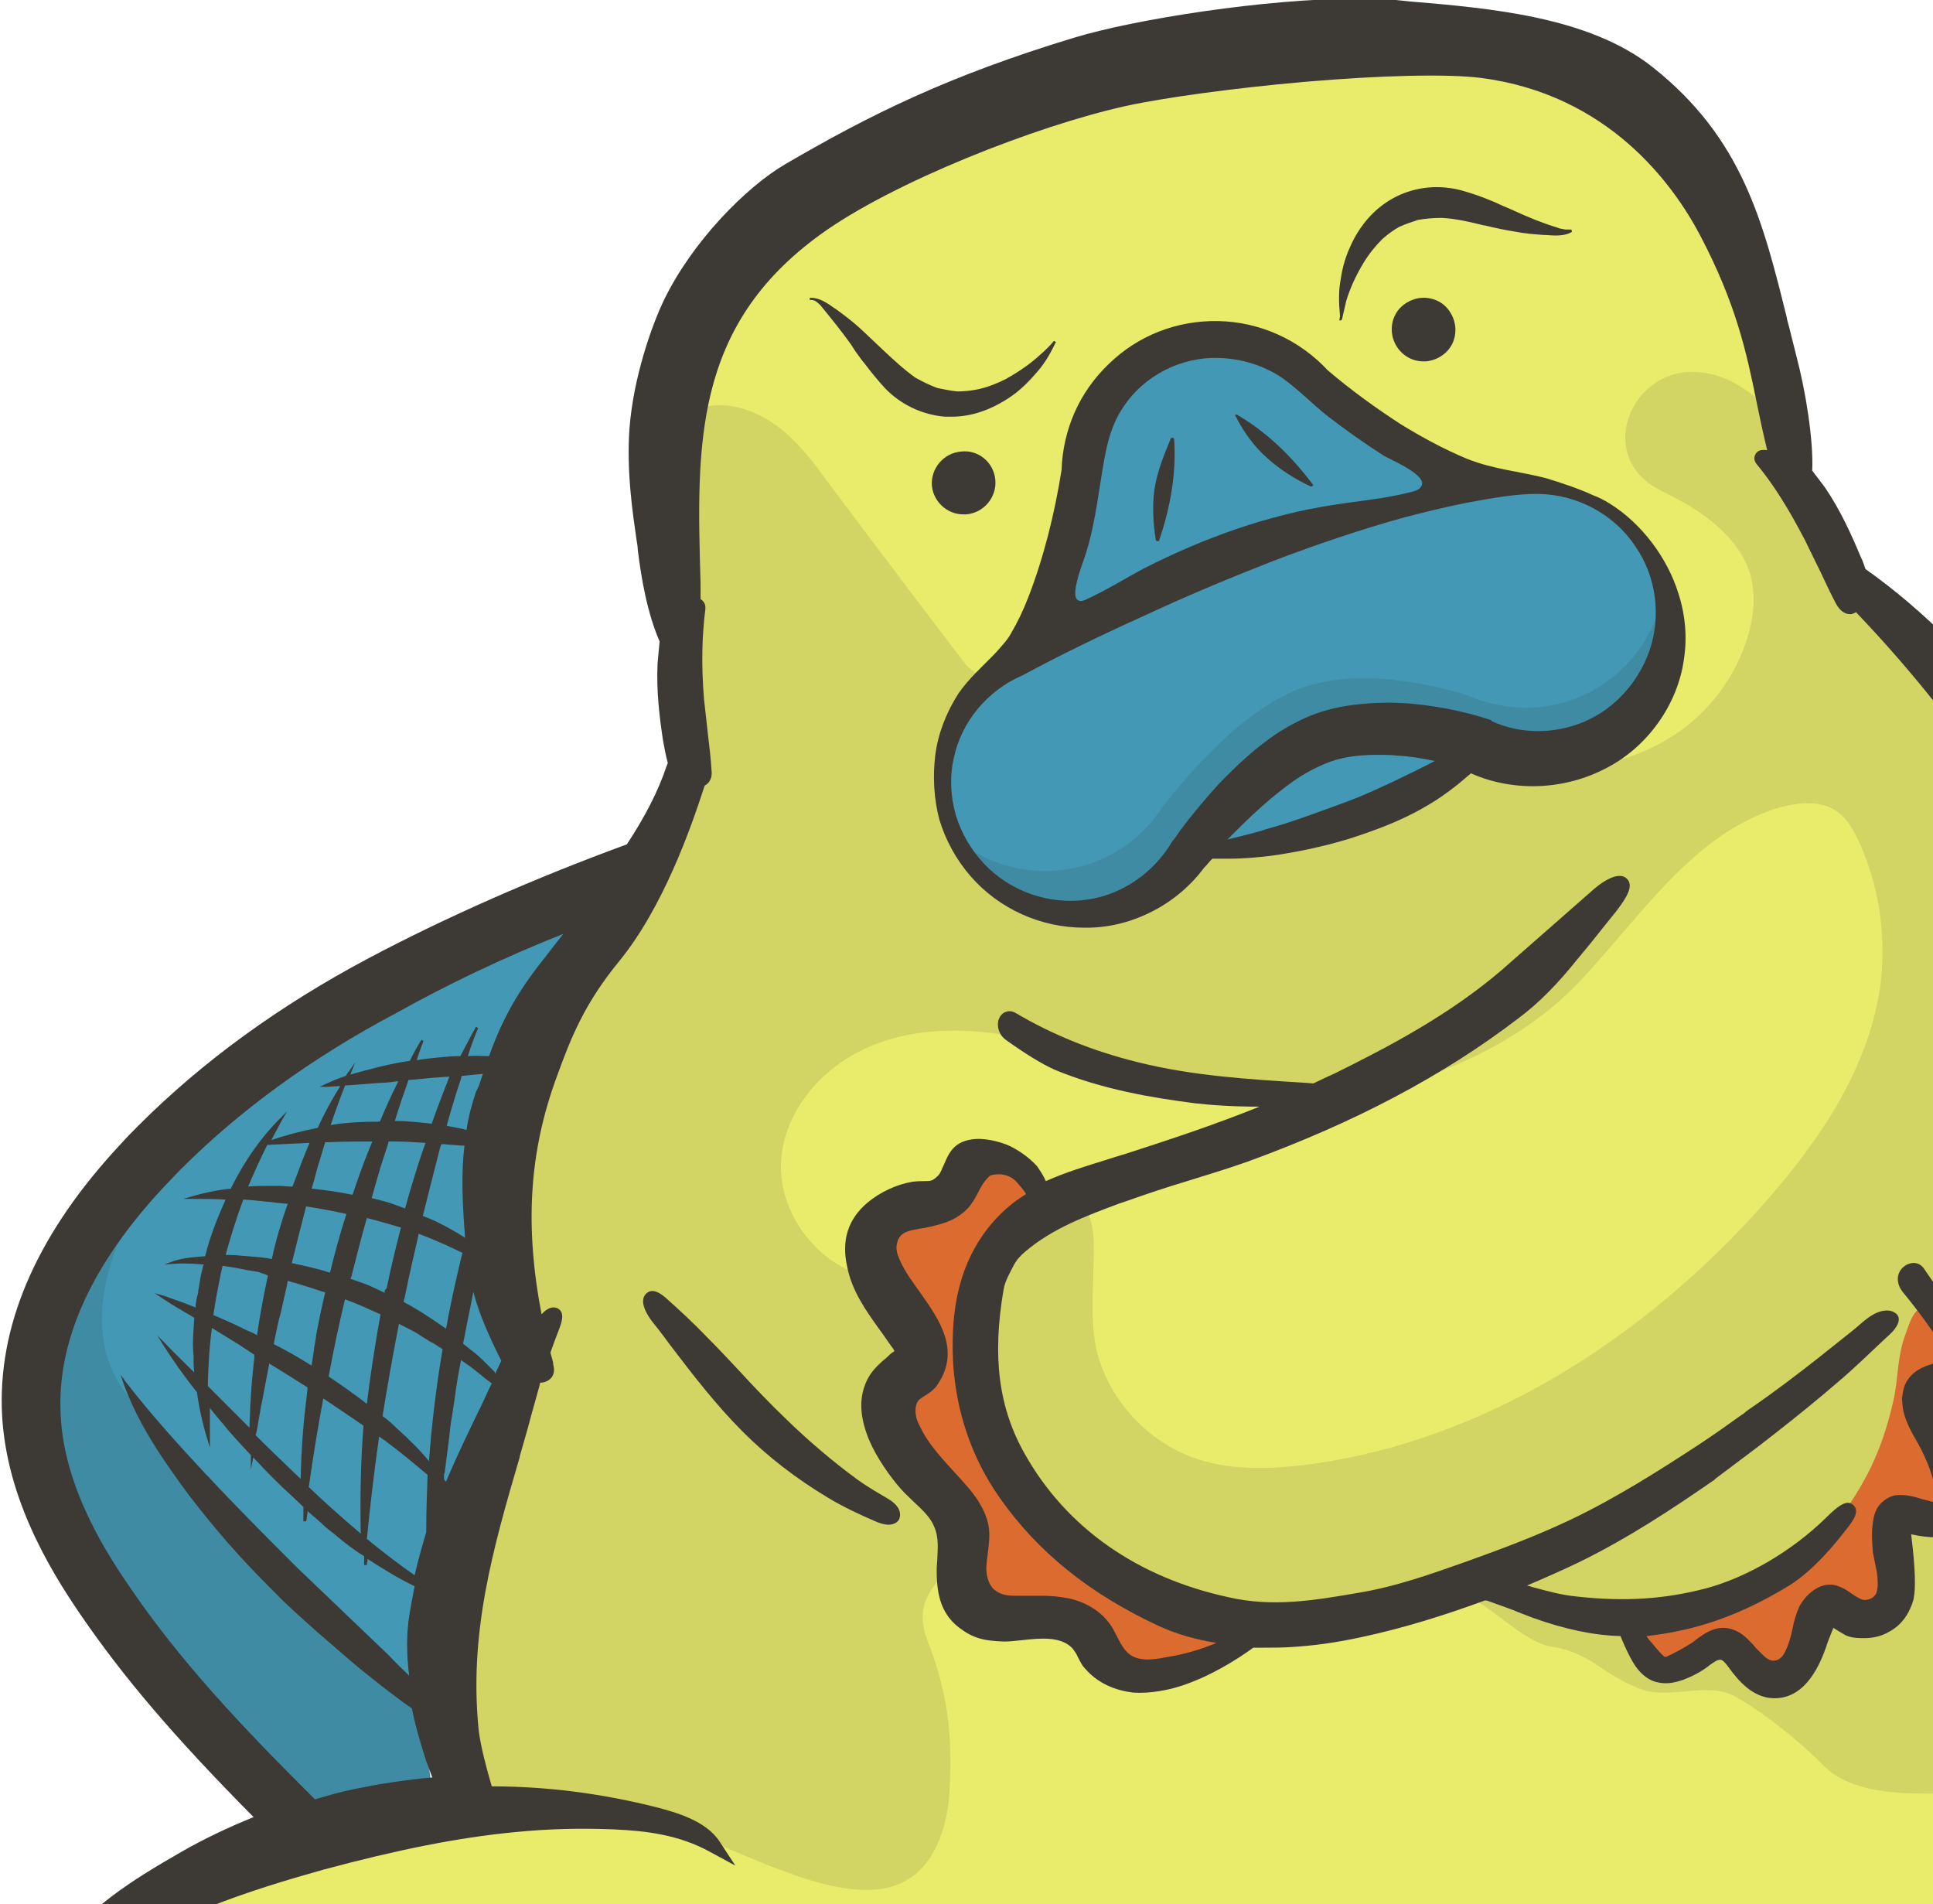
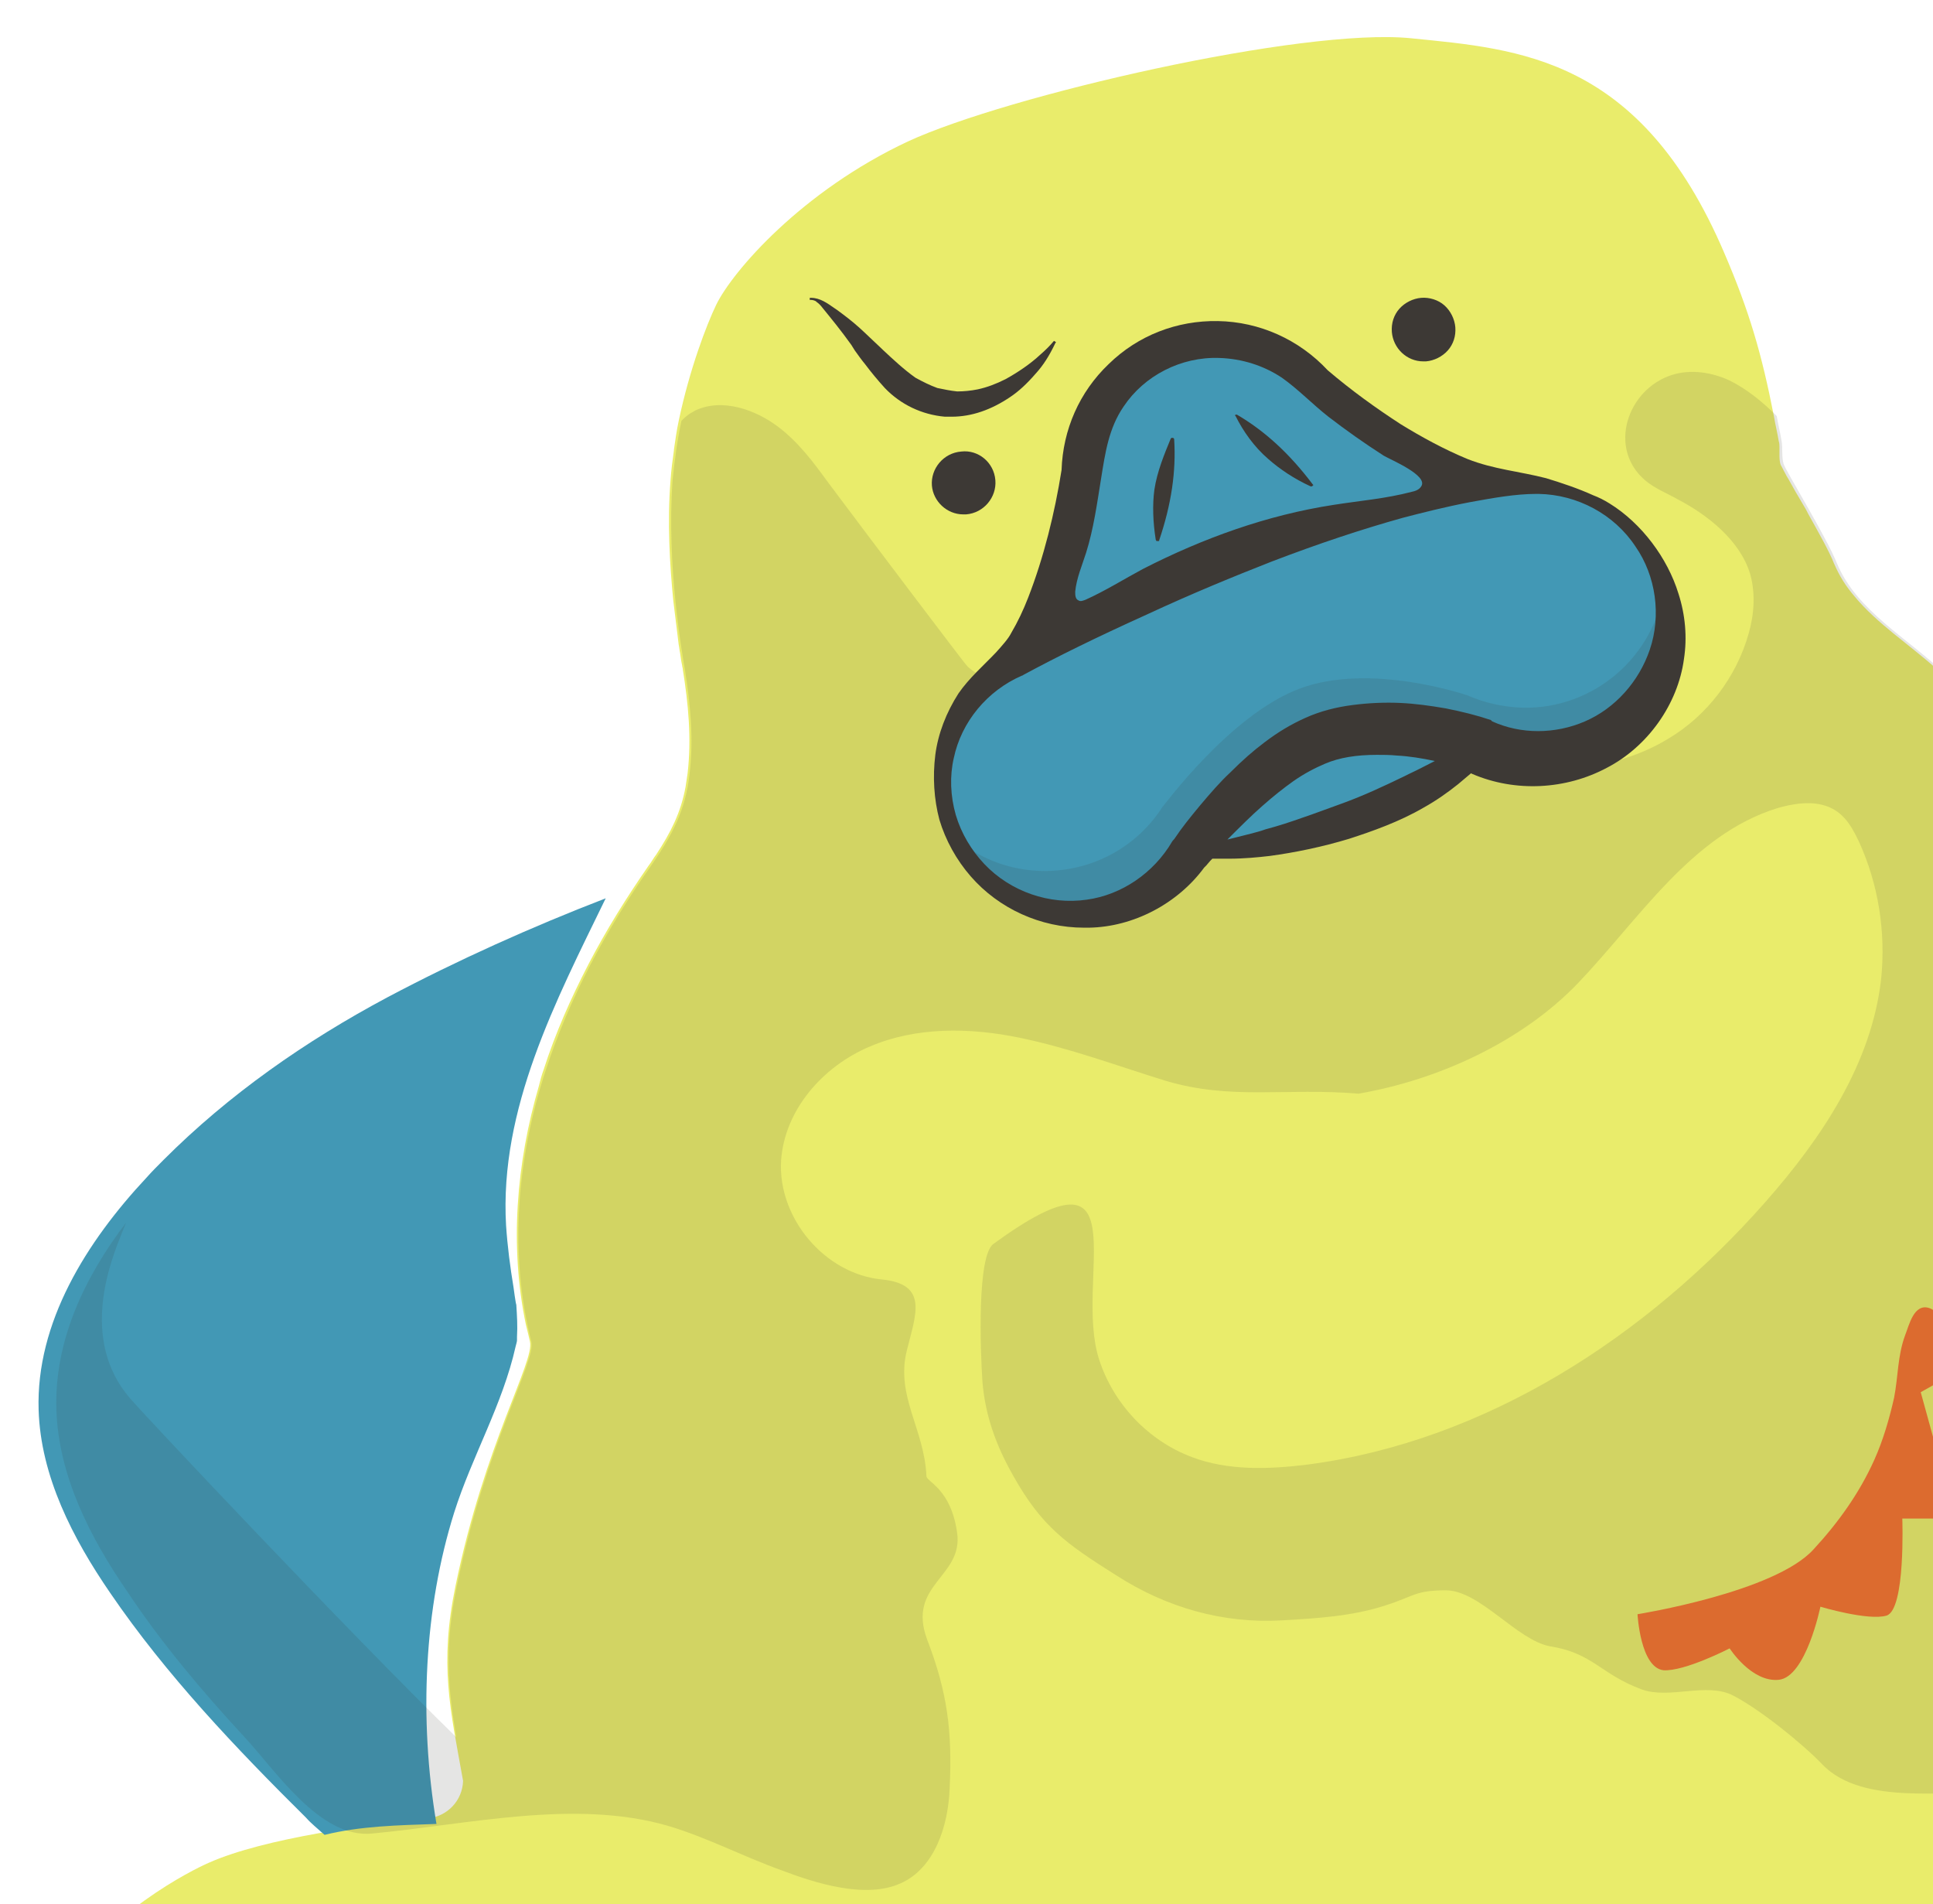
<svg xmlns="http://www.w3.org/2000/svg" width="398" height="392" viewBox="0 0 398 392" fill="none">
  <g clip-path="url(#clip0)">
    <g clip-path="url(#clip1)">
      <path d="M560.148 426.094C559.305 423.703 549.75 415.969 541.179 421.734C536.402 413.156 529.236 402.609 520.103 394.594C502.961 379.266 480.058 371.391 476.967 369.703C475 368.578 473.595 366.609 473.314 364.359C472.471 356.063 472.752 333.281 469.239 313.734C468.396 309.375 468.537 305.016 467.553 300.938C461.09 270.984 445.212 243.703 444.088 241.453C443.667 240.609 443.105 239.766 442.824 238.922C441.981 237.234 441.419 235.688 440.857 234.141C440.295 232.594 439.873 231.047 439.592 229.5C439.311 227.953 439.171 226.266 439.03 224.297C439.03 223.313 438.89 222.469 438.89 221.344C438.609 201.656 432.005 182.109 421.607 165.375C418.657 160.594 415.284 155.953 411.631 151.594C407.978 147.234 404.184 143.016 400.109 139.078C399.688 138.656 399.126 138.094 398.704 137.672C393.225 132.75 386.48 128.391 381.843 122.766C381 121.781 380.157 120.656 379.455 119.531C378.752 118.406 378.19 117.281 377.628 116.016C376.645 113.484 374.397 109.547 372.289 105.75C372.008 105.188 371.727 104.625 371.446 104.203C370.181 102.094 369.057 100.125 368.214 98.578C367.933 98.156 367.793 97.875 367.652 97.594C367.09 96.609 366.809 95.906 366.669 95.766C366.388 95.062 366.388 94.219 366.388 93.375C366.388 92.953 366.388 92.531 366.388 92.109C366.388 91.688 366.388 91.266 366.247 90.844C365.966 89.156 365.545 87.469 365.264 85.781C362.734 72.844 360.205 64.125 355.006 52.031C337.724 11.672 312.854 10.125 290.513 7.875C268.173 5.625 207.333 19.688 186.959 29.109C165.04 39.375 150.849 55.828 147.476 62.719C145.509 66.797 141.997 75.938 139.748 86.625C139.327 88.594 139.046 90.562 138.765 92.531V92.672C138.484 94.641 138.203 96.75 138.062 98.859C137.36 107.578 137.922 116.438 138.624 123.609C139.046 127.125 139.467 130.359 139.748 132.75C139.889 133.313 139.889 133.875 140.029 134.438C140.17 135.422 140.31 136.406 140.451 136.969C140.451 137.25 140.591 137.531 140.591 137.813C141.716 144.844 142.418 152.016 141.575 159.188C141.435 160.172 141.294 161.156 141.153 162C140.17 167.344 138.062 171.422 135.112 175.922C134.55 176.625 134.128 177.469 133.566 178.172C129.07 184.641 124.855 191.391 121.201 198.422C117.548 205.453 114.316 212.766 111.928 220.219C111.506 221.344 111.225 222.469 110.944 223.594C106.308 239.484 104.902 256.5 108.275 272.672C108.556 273.797 108.837 274.922 109.118 276.188C110.101 280.266 99.844 297.141 93.802 326.391C90.43 342.703 92.678 351.703 95.348 366.609C95.207 370.688 92.116 373.922 88.041 374.344C76.66 375.469 54.601 378.281 42.938 383.484C39.707 384.891 21.722 393.75 11.605 409.922C10.2 409.5 9.217 409.078 8.936 409.078C5.142 409.359 2.472 412.734 0.505 414.844C-2.446 417.797 -3.991 420.328 -4.553 424.828C-4.834 426.938 -1.743 453.094 10.903 467.297C19.333 476.578 29.871 484.594 39.847 490.922C54.32 501.188 68.089 506.25 70.197 506.672C75.536 507.938 80.735 509.063 86.215 509.625C88.041 509.766 89.868 509.906 91.554 510.047C99.704 510.328 108.556 511.172 116.565 509.344C128.929 506.531 152.254 502.031 163.494 496.406C165.883 495.281 208.035 506.25 218.995 508.078C241.055 511.734 263.536 512.859 285.877 511.734C290.513 511.453 295.993 510.891 301.894 509.906C303.862 509.625 305.829 509.344 307.936 508.922C308.92 508.781 310.044 508.5 311.027 508.359C329.856 504.984 351.072 499.781 365.123 496.125C366.107 495.844 367.09 495.563 367.933 495.422C369.057 495.141 370.041 494.859 370.884 494.578C372.289 494.156 373.694 493.875 374.818 493.594C375.802 493.313 376.645 493.172 377.628 493.031C378.612 492.891 379.455 492.891 380.438 492.891C382.265 492.891 384.232 493.313 386.059 493.875C388.588 494.719 391.96 495.844 395.754 497.109C397.299 497.672 398.845 498.094 400.531 498.656C402.217 499.219 403.903 499.781 405.73 500.344C406.573 500.625 407.556 500.906 408.54 501.188C410.367 501.75 412.334 502.313 414.301 502.875C423.996 505.828 434.393 508.781 443.667 511.031C452.94 513.281 461.09 514.828 466.289 514.969C467.694 514.969 469.099 514.969 470.504 514.969C474.719 514.969 478.934 514.688 483.15 514.125C487.365 513.563 491.44 512.859 495.514 511.875C502.259 510.188 508.863 507.797 514.904 504.563C517.715 503.156 520.384 501.469 522.913 499.641C524.599 498.375 526.286 497.109 527.972 495.844C528.112 495.703 528.393 495.563 528.534 495.281C545.676 481.078 567.173 447.188 560.148 426.094Z" fill="#E9EC6B" />
      <path d="M66.825 377.719C74.272 375.891 81.859 375.75 89.868 375.469C86.215 353.672 87.339 331.031 93.521 311.344C97.174 299.812 103.497 289.125 106.167 277.172C106.307 276.609 106.448 276.187 106.448 275.906C106.448 275.766 106.448 275.484 106.448 275.203C106.588 272.953 106.448 270.844 106.307 268.594C106.167 268.312 105.745 265.078 105.745 265.078C105.043 260.859 104.481 256.5 104.2 252.281C102.795 228.234 114.457 206.016 124.714 184.922C109.399 190.828 94.083 197.719 79.751 205.312C62.891 214.312 47.154 225.281 33.665 238.781C32.4 240.047 31.276 241.172 30.152 242.437C17.788 255.656 7.39 272.25 7.952 290.25C8.373 303.891 14.977 316.687 22.705 327.937C34.227 344.812 48.559 359.859 63.031 374.203C64.015 375.328 65.42 376.453 66.825 377.719Z" fill="#4298B5" />
      <path d="M241.757 70.734C224.475 79.312 224.334 85.922 222.086 101.531C219.838 117.281 217.59 129.234 208.316 136.969C199.043 144.703 187.802 155.672 198.34 175.641C205.366 188.859 221.805 191.25 234.451 185.063C236.558 183.938 238.666 182.672 240.352 180.984C242.881 178.313 243.303 175.078 247.518 174.375C249.485 173.953 251.452 174.234 253.56 174.234C257.775 174.234 261.99 173.531 266.065 172.688C275.339 170.859 285.034 168.469 292.34 162.422C294.307 160.875 296.134 159.047 298.101 157.5C300.911 155.531 304.283 154.266 307.655 153.984C310.606 153.703 312.854 155.109 315.805 155.25C321.987 155.672 328.732 154.969 333.368 150.328C345.171 138.375 347.138 119.813 336.179 108.844C325.078 97.875 290.373 97.875 277.306 83.25C264.098 68.625 241.757 70.734 241.757 70.734Z" fill="#4298B5" />
      <path opacity="0.13" d="M50.104 357.328C56.708 364.359 65.841 378.563 76.66 377.438C96.331 375.609 118.391 370.266 137.641 375.891C145.649 378.281 153.096 382.219 160.965 385.031C167.99 387.703 178.247 390.938 185.413 387.703C192.439 384.609 195.249 375.891 195.53 368.156C196.092 356.484 195.108 348.469 190.893 337.5C186.678 326.109 198.34 324.703 197.075 315.563C195.811 306.422 190.752 305.016 190.752 303.891C190.331 294.188 184.43 287.438 186.678 278.156C188.504 270.703 191.315 264.375 181.619 263.391C169.817 262.266 160.122 250.734 160.824 238.922C161.527 228.516 169.395 219.516 179.09 215.438C188.645 211.359 199.604 211.5 209.862 213.609C220.119 215.719 229.954 219.375 239.93 222.469C253.559 226.547 264.8 223.875 279.694 225.141C296.133 222.328 313.275 214.453 324.797 202.5C337.583 189.141 348.262 171.844 365.966 166.359C368.916 165.516 372.148 164.953 375.099 165.656C379.174 166.641 381 169.594 382.686 173.109C386.761 181.969 388.307 191.813 387.323 201.516C385.356 218.953 375.099 234.281 363.437 247.5C338.988 275.203 305.828 296.719 269.156 301.5C261.147 302.484 252.857 302.766 245.41 299.953C236.418 296.578 229.252 288.984 226.301 279.844C220.962 263.25 235.434 233.578 204.522 256.078C201.15 258.609 201.853 277.875 202.274 284.344C202.836 291.375 205.084 297.563 208.597 303.75C214.498 314.297 219.557 317.813 229.814 324.281C240.071 330.891 251.733 334.266 263.957 333.563C271.263 333.141 278.429 332.719 285.314 330.469C291.075 328.641 291.356 327.375 297.679 327.375C304.704 327.375 312.292 337.641 319.177 338.906C328.029 340.313 329.574 344.672 338.005 347.766C343.766 349.875 351.353 346.219 356.833 349.031C362.313 351.844 371.024 358.875 375.099 363.094C379.455 367.734 386.339 368.859 392.662 369.141C414.16 369.984 436.079 363.797 457.155 368.859C460.387 369.563 463.619 370.688 466.991 370.828C470.082 370.969 473.876 365.906 473.735 364.359C472.892 356.063 473.173 333.281 469.661 313.734C468.818 309.375 468.958 305.016 467.975 300.938C461.511 270.984 445.634 243.703 444.51 241.453C440.716 234.281 439.451 229.5 439.311 221.344C439.03 201.656 432.426 182.109 422.028 165.375C415.987 155.672 408.68 146.953 400.671 138.938C393.084 131.484 382.265 125.859 378.19 115.875C375.801 110.109 367.652 96.891 367.23 95.484C366.809 93.938 367.09 92.25 366.809 90.703C366.528 89.016 366.106 87.328 365.825 85.641C363.015 82.828 359.783 80.156 356.13 78.328C352.477 76.641 348.121 75.938 344.187 77.203C335.054 80.156 330.979 92.25 338.707 98.859C340.674 100.547 343.203 101.531 345.452 102.797C351.634 106.031 358.238 111.234 360.345 118.125C361.47 122.063 361.189 126.422 360.064 130.359C357.535 139.359 351.493 147.375 343.344 152.156C336.881 156.094 329.434 157.781 321.846 158.625C318.053 159.047 314.259 159.188 310.465 159.328C309.06 159.328 304.845 158.203 299.365 156.656C299.084 156.797 298.803 157.078 298.381 157.219C296.274 158.625 294.588 160.453 292.621 162.141C285.174 168.188 275.619 170.578 266.346 172.406C262.271 173.25 258.056 173.953 253.841 173.953C251.873 173.953 249.766 173.813 247.799 174.094C243.583 174.797 243.162 178.031 240.633 180.703C238.947 182.391 236.839 183.797 234.731 184.781C222.086 190.969 205.646 188.578 198.621 175.359C203.539 182.25 211.548 186.891 220.681 187.031C230.657 187.172 239.368 182.109 244.426 174.375C244.426 174.375 257.634 156.094 271.404 151.031C285.455 145.828 304.564 152.438 304.564 152.438C307.936 153.984 311.589 154.828 315.383 154.828C330.698 155.109 343.204 143.016 343.485 127.828C343.485 125.297 343.203 122.906 342.641 120.656C340.815 135 328.31 145.969 313.556 145.688C309.482 145.547 305.688 144.703 302.175 143.156C302.175 143.156 282.223 136.266 267.61 141.75C253.278 147.094 239.509 166.078 239.368 166.078C234.169 174.234 225.036 179.438 214.639 179.297C208.035 179.156 202.134 176.906 197.356 173.109C194.687 167.344 193.422 160.875 195.108 154.688C195.811 151.875 197.216 149.344 198.902 146.953C200.307 144.844 204.101 142.453 202.274 139.781C201.431 138.516 199.885 138.094 198.902 136.828C198.48 136.406 179.512 111.375 170.379 99.141C167.428 95.062 164.337 90.984 160.262 87.891C155.626 84.375 148.741 81.844 143.12 84.516C142.839 84.656 142.699 84.797 142.418 84.938C141.575 85.359 140.872 86.062 140.31 86.625C139.467 90.562 138.905 94.641 138.484 98.859C137.219 116.438 140.451 134.438 141.013 137.813C142.137 144.844 142.839 152.016 141.996 159.188C141.153 166.922 138.343 171.984 133.987 178.313C124.854 191.25 117.267 205.313 112.349 220.359C106.448 238.359 104.762 257.906 109.398 276.188C110.382 280.266 100.125 297.141 94.083 326.391C91.413 339.047 92.257 347.484 93.943 357.609C71.883 336.094 30.433 292.078 26.78 287.859C16.242 275.625 22.846 259.453 25.094 253.828C25.375 253.125 25.656 252.422 25.937 251.719C17.366 262.969 11.184 276.047 11.605 290.109C12.027 303.75 18.49 316.406 26.218 327.656C33.243 338.203 41.393 347.906 50.104 357.328ZM560.148 426.094C559.305 423.703 549.75 415.969 541.179 421.734C539.774 423 538.369 424.406 537.385 425.672C536.261 426.938 534.294 426.938 533.311 425.531C531.063 422.578 527.128 418.359 523.756 419.203C519.4 420.328 515.326 425.953 512.937 429.609C512.234 430.734 510.548 430.734 509.846 429.469C508.441 426.797 505.912 423.422 501.977 423.844C495.655 424.547 493.547 436.219 490.456 441.422C489.051 443.953 483.149 444.094 481.463 443.25C479.215 442.125 472.892 441.422 471.768 444.656C470.644 447.891 465.867 456.328 463.197 460.688C462.354 462.094 460.528 462.375 459.263 461.391C457.717 460.125 455.61 458.719 453.362 459C451.816 459.141 447.32 461.672 447.601 465.047C447.601 465.891 447.601 466.594 447.46 467.438C446.898 470.109 444.51 471.938 441.7 471.797C438.608 471.516 428.913 471.094 420.202 468C411.912 465.047 404.746 459.422 401.374 456.891C395.051 451.969 388.869 446.906 384.372 440.297C379.876 433.688 377.487 425.25 379.736 417.656C381 413.297 383.67 409.359 386.761 405.984C387.744 404.859 388.869 403.594 389.571 402.188C392.241 396 382.827 394.875 378.893 394.875C372.71 394.734 366.528 396.844 361.61 400.359C347.559 410.344 346.435 429.188 338.567 443.25C329.996 458.438 311.308 464.766 295.431 468.281C275.338 472.781 253.981 472.078 234.31 466.031C227.987 464.063 221.805 461.672 216.044 458.578C206.068 453.375 195.67 446.625 184.57 448.594C176.28 450 169.676 456.047 162.791 461.109C148.319 471.656 131.037 477.281 113.473 479.11C106.307 479.813 99.001 480.516 91.835 478.547C90.57 478.266 89.025 477.703 89.868 476.719C94.364 471.938 90.992 471.375 90.149 466.594C89.727 464.203 78.065 466.875 76.801 460.406C76.098 456.891 77.503 450.281 75.536 447.328C72.445 442.828 67.949 438.75 62.609 438.047C62.188 438.047 62.75 427.219 62.89 426.938C63.031 424.828 62.75 422.438 61.626 420.609C59.799 417.797 55.865 416.813 52.633 417.516C50.807 417.938 45.327 422.438 43.922 423.141C43.922 423.141 38.442 414.563 34.648 412.172C32.822 411.047 29.73 411.891 27.482 412.734C25.234 413.578 22.846 413.719 20.457 412.875C16.242 411.328 10.059 409.219 9.216 409.078C5.423 409.359 2.753 412.734 0.786 414.844C-2.165 417.797 -3.71 420.328 -4.272 424.828C-4.553 426.938 -1.462 453.094 11.184 467.297C32.26 490.781 68.089 506.25 70.478 506.672C77.503 508.359 84.669 509.766 91.835 510.047C99.984 510.328 108.836 511.172 116.845 509.344C129.21 506.531 152.534 502.031 163.775 496.406C166.164 495.281 208.316 506.25 219.276 508.078C241.335 511.734 263.817 512.86 286.157 511.735C310.887 510.469 358.8 498.094 375.099 493.594C378.752 492.61 382.686 492.75 386.339 493.875C402.638 499.36 450.13 514.688 466.569 514.969C488.91 515.391 511.953 509.766 528.955 495.281C545.675 481.078 567.173 447.188 560.148 426.094Z" fill="#3D3935" />
      <path d="M337.162 332.297C337.162 332.297 365.404 327.797 373.413 318.937C378.471 313.453 382.827 307.406 385.918 300.516C387.745 296.437 389.009 292.078 389.993 287.719C390.836 283.359 390.696 279.141 392.241 274.922C393.084 272.812 394.068 268.172 397.299 269.297C398.564 269.719 399.267 270.984 399.688 272.109C400.25 273.656 400.812 275.203 401.515 276.891C401.655 277.172 403.622 282.094 403.482 282.094L395.473 286.594L402.639 312.609H391.679C391.679 312.609 392.382 331.312 388.447 332.578C384.654 333.703 374.818 330.75 374.818 330.75C374.818 330.75 371.868 345.234 366.247 345.797C360.627 346.359 356.131 339.328 356.131 339.328C356.131 339.328 346.857 344.109 342.501 343.828C337.724 343.266 337.162 332.297 337.162 332.297Z" fill="#DC6B2F" />
-       <path d="M215.201 248.766C215.201 248.766 196.795 255.094 202.134 280.828C207.473 306.562 226.301 324.422 237.823 329.344C249.345 334.125 256.791 335.25 256.791 335.25C256.791 335.25 247.096 345.937 237.823 345.656C228.549 345.375 228.268 334.687 215.201 334.687C202.134 334.687 197.919 324.141 197.216 318.516C196.514 312.891 192.017 298.687 186.959 296.156C181.901 293.625 189.348 281.391 189.348 281.391C189.348 281.391 182.603 266.906 181.76 263.672C180.917 260.437 179.231 249.469 189.629 247.078C200.026 244.687 201.712 233.016 209.019 237.797C216.325 242.578 215.201 248.766 215.201 248.766Z" fill="#DC6B2F" />
-       <path d="M568.297 430.453C566.611 422.016 562.537 415.687 557.338 413.437C552.701 411.469 547.502 411.469 542.444 413.437C537.526 407.109 529.236 396.281 526.426 393.187L524.318 390.797C516.59 381.937 510.83 375.469 500.573 370.125C493.969 366.75 487.084 364.359 478.934 362.672C479.215 361.547 479.496 360.281 479.777 359.156C482.588 341.437 482.166 320.906 478.653 304.453C475 287.297 466.851 272.25 458.982 257.625C454.626 249.609 450.552 242.016 447.18 234.141C446.758 233.156 446.336 232.312 445.915 231.609V231.469C445.915 230.062 445.915 228.375 445.774 226.687L445.493 224.016C445.212 220.078 444.791 216 444.088 211.781C440.154 187.875 432.286 169.453 418.797 151.875C407.416 136.969 396.035 125.578 384.092 117.141C383.81 116.297 383.53 115.453 383.108 114.609C381.281 110.25 379.033 105.187 375.802 100.406C374.959 99.281 374.115 98.156 373.132 96.891V96.75C373.413 90.562 371.727 80.297 369.9 73.406C369.198 70.734 368.636 68.203 367.933 65.672V65.531C363.015 45.703 358.8 28.547 340.394 13.922C327.186 3.375 306.672 1.688 290.092 0.281L287.422 -1.96509e-08C285.033 -0.141 282.364 -0.281 279.413 -0.281C260.726 -0.281 233.748 3.938 221.243 7.734C195.249 15.609 179.091 23.625 161.527 33.891C153.659 38.531 142.559 49.641 136.657 61.875C133.988 67.5 130.475 77.766 129.632 87.891C128.929 97.031 130.334 106.031 131.037 110.953C131.177 111.797 131.318 112.641 131.318 113.203C132.02 118.969 133.285 126.281 135.814 132.047C135.674 133.453 135.533 135 135.393 136.547C135.112 142.312 135.814 147.797 136.517 152.437C136.798 153.984 137.079 155.531 137.5 157.078C137.36 157.359 137.36 157.5 137.219 157.781C135.533 162.844 132.863 168.047 129.07 173.812C110.242 180.703 91.695 188.859 75.817 197.297C57.551 207 41.674 218.531 28.607 231.609C27.342 232.875 26.078 234.141 24.953 235.406C8.093 253.406 -0.057 271.687 0.365 289.687C0.786 307.266 9.779 322.453 16.523 332.297C25.375 345.234 35.773 357.469 52.212 374.062C47.013 376.172 41.955 378.562 37.318 381.234C27.764 386.719 17.085 393.188 11.605 402.469L11.465 402.609C11.324 402.609 11.324 402.609 11.184 402.609C10.341 402.469 9.779 402.469 9.076 402.469C7.811 402.469 -3.148 402.891 -10.174 419.906C-13.124 427.219 -12.281 432.703 -11.438 437.906C-10.454 443.391 -9.049 446.906 -6.38 452.25C-3.71 457.734 0.365 463.359 3.877 468.281C5.001 469.828 5.985 471.234 6.968 472.641C9.498 476.297 25.515 493.031 34.367 498.516C44.343 504.703 70.9 516.656 80.454 517.781C85.934 518.484 90.852 518.766 95.769 518.766C107.291 518.766 116.846 516.797 127.665 513.984C140.451 510.609 153.237 505.266 164.056 500.625C188.083 509.906 216.044 515.391 249.766 517.359C265.924 518.344 281.942 518.062 297.398 516.797C326.905 514.266 355.147 507.516 381.141 496.687C384.232 497.953 387.464 499.359 389.993 500.484C395.754 503.016 401.796 505.687 407.978 507.656C418.235 511.172 428.773 513.703 437.625 515.953C448.585 518.625 460.247 521.156 472.19 521.156C475 521.156 477.81 521.016 480.48 520.734C509.846 517.5 536.543 504 552.139 484.594C557.478 477.984 561.272 471.516 563.52 465.187C569.983 449.297 569.562 437.484 568.297 430.453ZM477.529 502.594C467.413 503.719 457.296 502.453 449.428 501.328C430.319 498.516 411.912 493.875 394.77 487.547L393.927 487.266C381.703 482.625 370.743 477 363.577 473.344C361.048 472.078 358.8 470.812 357.395 470.25C352.337 468 349.948 467.719 348.965 469.266C347.981 470.812 349.246 472.922 353.32 476.297C357.957 480.375 365.123 486 372.57 490.359C369.9 491.203 367.793 491.906 365.825 492.469C339.27 499.641 309.06 503.437 276.041 504.141C244.005 504.703 213.655 502.453 186.116 497.391L185.694 497.25C172.627 494.859 159.279 489.937 150.427 486.281C148.179 485.297 146.633 486.281 145.931 487.547C145.228 488.953 145.79 491.062 148.179 492.328C150.005 493.312 153.237 494.578 156.75 495.844C143.683 499.359 115.3 506.672 98.158 506.672C97.737 506.672 97.315 506.672 96.894 506.672C82 506.25 66.684 500.344 63.874 499.219C56.427 496.266 38.864 485.719 36.897 484.172C19.052 470.672 11.886 460.547 2.332 442.969C2.191 442.828 2.191 442.687 2.051 442.406L1.489 440.719C0.224 437.344 -1.04 434.109 -1.04 430.734C-1.181 424.969 0.927 420.469 5.844 416.25C6.125 415.969 6.968 415.266 7.952 415.266C8.514 415.266 9.076 415.406 9.638 415.828C9.919 416.109 10.2 416.531 10.481 416.953C10.762 417.375 11.043 417.937 11.465 418.5C16.102 423.844 21.862 424.547 26.921 420.187C27.061 420.047 27.342 419.766 27.623 419.484C27.764 419.344 27.904 419.062 28.185 418.922C28.888 418.219 29.731 418.219 30.293 418.219C31.136 418.359 32.119 418.781 32.541 419.625C33.103 420.609 33.805 421.875 34.367 423C35.07 424.406 35.773 425.531 36.335 426.375C39.426 430.453 41.955 431.016 46.592 430.453C47.154 430.453 47.716 430.172 48.278 429.891C48.84 429.609 49.402 429.328 49.823 429.328C50.104 429.328 50.385 429.328 50.807 429.187C52.633 428.906 53.336 428.906 54.179 431.156C54.32 431.578 54.46 432.703 54.601 433.828C55.022 437.062 55.584 441.562 57.973 443.672C60.642 445.922 63.874 446.203 67.246 446.484C67.949 446.484 68.792 446.625 69.494 446.766C71.18 446.906 72.164 447.187 72.867 448.312C73.288 449.156 73.007 450.422 72.586 451.828C72.445 452.25 72.305 452.672 72.305 453.094C70.9 459.703 72.586 464.906 77.363 467.859C80.454 469.828 83.686 469.266 86.636 468.703C86.777 468.703 87.058 468.562 87.198 468.562C87.62 468.422 87.901 468.422 87.901 468.422C88.182 468.562 88.182 468.562 88.323 469.125C89.306 472.219 86.917 477.984 85.091 481.219C84.248 482.625 83.124 484.594 84.529 485.719C85.934 486.703 87.339 485.156 88.463 483.891C89.728 482.484 95.769 475.453 94.926 469.406C94.224 464.906 91.273 461.672 87.339 461.109C86.355 460.969 85.372 461.109 84.529 461.109C83.264 461.25 82.421 461.25 81.719 460.969C80.735 460.406 80.454 459.422 80.735 457.453C80.876 456.609 81.157 455.906 81.438 455.062C81.859 454.219 82.281 453.234 82.421 452.109C83.545 445.5 80.876 440.156 74.834 437.062C74.131 436.641 73.429 436.5 72.586 436.359C72.305 436.359 71.883 436.219 71.602 436.078C68.651 435.234 66.965 433.125 66.825 430.172V429.187C66.825 425.531 66.825 421.031 65.56 418.078C64.155 414.703 62.61 413.156 59.659 412.031C56.146 410.625 52.914 412.312 50.104 413.578C49.542 413.859 48.98 414.141 48.418 414.422C46.451 415.266 45.468 415.125 44.203 413.719C43.641 413.016 43.079 412.031 42.517 411.047C41.674 409.359 40.55 407.25 38.583 405.844C35.07 403.312 30.012 402.75 26.218 404.578C23.97 405.562 22.705 406.969 21.16 408.516L20.879 408.797C19.895 409.781 18.631 409.922 17.366 408.937C16.945 408.656 16.663 408.375 16.383 408.094C16.242 407.953 16.102 407.953 15.961 407.812C17.085 406.828 18.35 405.984 19.333 405.281L19.895 404.859C34.227 394.594 51.509 389.109 66.544 384.891C81.719 380.813 94.224 378.281 106.026 377.156C113.052 376.453 119.937 376.312 126.4 376.594C133.004 376.875 139.889 377.719 146.212 381.234L151.411 384.047L148.179 379.125C145.369 374.766 139.046 373.078 135.393 372.094C124.293 369.281 112.911 367.734 101.249 367.734C100.266 364.359 99.001 359.719 98.58 356.344C96.472 336.234 101.53 318.656 107.01 299.953V299.812C107.572 297.844 108.134 295.875 108.696 293.906C109.118 292.219 109.68 290.25 110.242 288.281C110.523 287.156 110.944 285.891 111.225 284.625H111.366C112.209 284.625 113.052 284.203 113.614 283.5C114.316 282.516 114.035 281.391 113.895 280.828V280.547C113.754 279.984 113.614 279.422 113.473 279L113.333 278.437C114.035 276.469 114.597 274.922 115.16 273.516C115.441 272.672 116.565 270.141 114.738 269.297C113.754 268.875 112.63 269.297 111.506 270.562C107.994 252.281 108.977 237.094 114.597 221.766C117.689 213.187 120.499 206.437 127.384 198C136.517 186.891 142.278 170.437 145.088 161.719C145.65 161.437 146.774 160.594 146.493 158.484C146.352 156.094 146.071 153.703 145.79 151.453C145.509 148.922 145.228 146.391 144.947 143.859C144.385 136.828 144.526 130.922 145.228 125.437C145.369 124.172 144.666 123.609 144.245 123.328C144.245 122.906 144.245 122.344 144.245 121.922C144.245 121.359 144.245 120.656 144.245 120.094C143.402 91.688 142.699 67.219 168.974 48.234C183.727 37.547 213.374 25.875 231.922 21.797C239.649 20.109 253.981 18.141 268.313 16.875C284.612 15.469 297.96 15.188 304.845 16.031C331.12 19.406 344.468 37.828 350.089 48.516C357.536 62.719 359.643 72.703 361.751 83.109C362.313 85.922 363.015 89.156 363.858 92.672C362.875 92.531 362.172 92.672 361.751 93.094C361.189 93.656 360.908 94.641 361.751 95.625C365.263 99.844 368.355 104.906 371.586 111.094C372.71 113.344 373.834 115.734 374.959 117.984C375.942 120.094 376.926 122.203 378.05 124.312C378.752 125.578 379.736 126.422 380.86 126.422C381.141 126.422 381.422 126.422 381.562 126.281C381.703 126.281 381.984 126.141 382.124 126C394.208 138.656 404.465 151.734 412.896 164.953L413.458 165.797L413.598 165.937C419.64 175.5 424.698 185.344 428.914 195.187C429.476 196.453 429.757 197.578 430.178 198.984L430.6 200.391C432.286 205.875 433.831 211.641 435.236 217.266L436.36 221.625C437.203 224.859 437.906 227.812 438.609 231.187C438.749 231.75 438.749 232.172 438.89 232.734C438.89 233.016 439.03 233.297 439.03 233.578V233.719C439.03 234.422 439.03 235.125 439.171 235.547C440.154 245.109 445.915 257.906 450.973 269.156C452.8 273.375 454.626 277.312 455.891 280.547C462.354 297 464.462 308.391 467.272 324.281C468.958 333.281 469.942 341.297 469.942 350.578C469.942 351.844 469.801 353.531 469.52 355.5C469.239 357.891 468.958 360.844 468.958 363.656C468.115 363.516 467.272 363.375 466.429 363.375C453.081 361.828 439.733 361.969 425.541 363.797C423.153 364.078 417.673 365.063 417.954 368.016C418.094 369.703 419.921 370.406 423.293 370.125C425.682 369.984 427.93 369.844 430.178 369.844C438.468 369.844 447.461 370.547 456.734 371.812C467.132 373.219 478.232 375.047 488.348 378.844C498.324 382.5 504.507 387.703 512.937 395.156C513.78 395.859 514.623 396.562 515.466 397.266C517.433 398.953 519.401 400.641 521.93 403.172C523.756 405 527.129 409.078 530.501 413.156C532.749 415.969 535.137 418.781 536.964 420.75C536.824 420.891 536.683 421.172 536.543 421.453C536.262 421.734 535.981 421.734 535.981 421.734C535.84 421.734 535.559 421.734 535.418 421.453C533.732 418.781 532.327 416.953 530.922 415.828C528.815 414.422 526.285 413.859 523.616 414.422C523.475 414.422 523.194 414.422 523.054 414.562C519.682 415.266 517.012 417.516 514.483 421.453C514.061 422.156 513.499 423.141 512.797 424.547C512.656 424.828 512.516 424.969 512.516 424.969C512.375 424.969 511.673 424.547 510.268 422.578L510.127 422.437C508.441 420.187 506.052 418.641 503.523 418.219C500.432 417.656 496.779 418.781 494.109 421.312C491.299 423.844 489.051 427.5 487.786 431.437L487.646 431.859C487.224 433.406 486.662 435.094 485.679 435.375C484.836 435.656 483.852 435.234 482.728 434.672C482.166 434.391 481.604 434.25 481.182 433.969C473.455 431.437 466.429 438.609 463.9 444.656C462.354 448.312 461.792 452.109 461.09 455.906C460.949 456.891 460.668 457.172 460.668 457.172C460.668 457.172 460.387 457.172 459.825 456.75L459.263 456.328C457.999 455.484 456.594 454.641 455.048 454.359C450.13 453.234 446.337 458.156 444.791 463.219C443.526 467.437 443.807 472.359 443.948 474.187C444.088 475.172 444.088 476.016 444.229 476.719C444.369 477.844 445.353 478.687 446.477 478.687C447.601 478.687 449.006 477.844 449.568 475.453C450.552 470.391 452.097 465.047 452.8 464.062C452.94 463.922 452.94 463.922 453.081 463.922C453.081 463.922 453.221 463.922 453.362 464.062C454.345 465.187 455.188 465.891 455.751 466.312C458.561 468.422 462.495 469.125 465.727 468.141C468.677 467.156 471.066 464.625 472.611 460.547L472.752 459.984C475.281 453.234 476.967 449.437 477.67 448.453C478.372 447.609 479.496 447.328 480.48 447.75C487.224 450.984 489.332 450.422 490.034 450.281C494.671 449.156 497.06 443.672 498.746 440.016L498.886 439.594C499.027 439.172 499.308 438.469 499.589 437.766C500.151 436.359 501.275 432.844 502.259 432.422C502.259 432.422 502.54 432.422 502.821 432.562C503.383 432.844 503.664 433.547 504.226 434.109L504.366 434.391C506.474 437.484 509.003 439.172 511.673 439.453C514.061 439.734 516.731 438.469 518.698 436.359C520.384 434.531 521.508 432.422 522.632 430.172C523.054 429.328 523.616 428.344 524.178 427.5C524.459 427.078 524.88 426.797 525.442 426.656C526.004 426.656 526.566 426.797 526.847 427.359C528.112 429.047 528.955 430.031 529.377 430.594C530.922 432.141 532.749 433.125 534.856 433.406C538.369 433.828 541.601 431.859 543.989 427.922C544.552 426.937 546.94 424.406 549.75 423.703C551.155 423.422 552.42 423.562 553.544 424.266C555.933 425.812 555.933 430.875 555.933 433.828V434.109C555.933 438.469 555.371 442.828 554.528 446.906C551.858 459.422 540.898 471.094 534.575 476.859C532.187 479.109 529.517 481.219 526.847 483.187C512.516 493.875 495.093 500.625 477.529 502.594ZM74.272 315.703C70.618 312.609 66.965 309.375 63.593 306.141V306C64.436 300.094 65.42 293.906 66.544 288C66.544 288 66.544 288 66.544 287.859C69.213 289.687 72.024 291.516 74.834 293.484V293.625C74.272 300.797 74.131 308.25 74.272 315.703ZM55.163 262.547C54.32 266.625 53.477 270.844 52.914 274.922L52.774 274.781C52.072 274.359 51.369 274.078 50.666 273.797C48.559 272.672 46.17 271.687 43.922 270.703C44.343 267.891 44.906 264.937 45.468 262.125C45.608 261.703 45.608 261.422 45.749 261C45.749 260.859 45.749 260.719 45.889 260.578L46.732 260.719C47.997 260.859 49.402 261.141 50.666 261.422L53.196 261.844L55.163 262.547ZM53.196 292.641C53.336 291.797 53.477 291.094 53.617 290.25L55.444 280.687C58.394 282.516 60.923 284.062 63.312 285.609V285.891C63.312 286.312 63.172 286.734 63.172 287.297C62.469 292.641 62.047 298.266 61.907 304.453C58.535 301.219 55.303 298.125 52.633 295.453C52.914 294.469 53.055 293.625 53.196 292.641ZM95.629 235.828C94.926 241.875 95.207 247.781 95.769 254.812C94.926 254.25 93.943 253.687 92.959 253.125C90.992 252 89.025 251.016 87.058 250.312C88.041 246.375 89.025 242.437 90.009 238.641C90.149 237.937 90.43 237.094 90.571 236.391L90.852 235.547H91.554C92.678 235.687 93.802 235.687 94.926 235.828C95.067 235.828 95.207 235.828 95.488 235.828C95.488 235.828 95.488 235.828 95.629 235.828ZM78.909 238.5C79.189 237.797 79.33 237.094 79.611 236.391C79.751 235.969 79.892 235.406 80.032 234.984C80.454 234.984 80.876 234.984 81.438 234.984C83.264 234.984 85.231 235.125 87.62 235.266C87.339 236.109 87.058 236.812 86.777 237.656C85.653 241.031 84.529 244.687 83.405 248.766L80.314 247.641C79.33 247.359 78.346 247.078 77.222 246.797L76.52 246.656C77.363 243.703 78.065 241.031 78.909 238.5ZM88.885 231.328C86.496 231.047 83.967 230.766 81.438 230.766H81.297C82.14 227.953 83.124 225.141 84.107 222.328C86.074 222.187 88.323 221.906 90.43 221.766L92.538 221.625C91.414 224.578 90.149 227.672 88.885 231.328ZM56.427 276.328C56.849 274.219 57.27 272.109 57.832 270.141C58.254 268.312 58.675 266.344 59.097 264.516L59.237 263.672C61.767 264.375 64.436 265.219 66.965 266.062C66.263 268.875 65.701 271.687 65.139 274.641C64.998 275.906 64.717 277.031 64.577 278.297C64.436 279.281 64.296 280.266 64.155 281.109C61.626 279.562 59.097 278.016 56.427 276.75V276.328ZM67.949 261.984C65.279 261.141 62.75 260.578 60.08 260.016C60.923 256.5 61.907 252.703 63.031 248.344C65.841 248.766 68.651 249.328 71.321 249.891C70.056 253.828 68.932 257.906 67.949 261.984ZM71.04 267.469C72.164 267.891 73.288 268.312 74.553 268.875L78.346 270.562C77.222 276.891 76.239 283.078 75.536 288.984C73.148 287.156 70.618 285.328 67.668 283.359C68.651 278.016 69.775 272.672 71.04 267.469ZM79.189 265.922C79.189 266.062 79.189 266.062 79.189 266.203L79.049 266.062C78.206 265.641 77.222 265.219 76.379 264.797C75.115 264.234 73.71 263.812 72.164 263.25C72.164 263.109 72.164 263.109 72.305 262.969C73.288 259.172 74.272 255.094 75.536 250.734C77.784 251.297 80.173 252 82.562 252.703C81.438 256.922 80.454 261.141 79.611 265.219C79.189 265.5 79.189 265.781 79.189 265.922ZM68.089 231.609C69.073 228.656 70.056 225.984 71.04 223.453C73.71 223.312 76.239 223.031 78.768 222.891C79.751 222.891 80.595 222.75 81.578 222.609H82C80.595 225.422 79.33 228.234 78.206 230.906C74.693 230.906 71.321 231.047 68.089 231.609ZM76.66 234.984C76.52 235.266 76.52 235.406 76.379 235.687C76.098 236.25 75.958 236.812 75.677 237.375C74.693 239.906 73.71 242.578 72.586 245.953C69.775 245.391 66.965 244.969 64.155 244.687C64.296 244.266 64.436 243.844 64.577 243.281C64.858 242.297 65.139 241.172 65.42 240.187C65.982 238.5 66.403 236.812 66.965 235.125H67.808C70.618 234.984 73.71 234.984 76.66 234.984ZM56.006 259.031V259.172C54.601 258.891 52.914 258.75 51.088 258.609C49.542 258.469 47.997 258.328 46.451 258.328C47.435 254.812 48.559 251.016 50.104 246.937C52.493 247.078 54.882 247.359 57.411 247.641C57.832 247.641 58.254 247.781 58.816 247.781H59.237C57.973 251.437 56.849 255.094 56.006 259.031ZM98.017 224.719C97.174 227.25 96.472 229.781 96.05 232.594H95.91C95.769 232.594 95.629 232.453 95.488 232.453C94.364 232.172 93.24 232.031 91.976 231.75C92.678 229.078 93.381 226.969 93.943 225C94.224 224.156 94.505 223.312 94.786 222.469C94.926 222.187 94.926 221.766 95.067 221.484L99.423 221.062C99.142 221.906 98.861 222.75 98.58 223.594L98.017 224.719ZM52.352 278.859C52.352 279 52.352 279 52.352 279.141C52.352 279.281 52.352 279.422 52.352 279.562C52.072 282.234 51.791 284.906 51.65 287.437C51.65 288.281 51.509 289.125 51.509 289.969C51.509 291.234 51.369 292.641 51.369 293.906C48.559 291.094 45.749 288.281 42.798 285.328C42.798 283.5 42.938 281.109 43.079 278.719C43.219 277.031 43.36 275.344 43.641 273.375C45.468 274.5 47.294 275.625 49.121 276.75L52.352 278.859ZM85.372 324.281C82.14 322.031 79.049 319.641 76.801 317.812C76.52 317.672 76.379 317.391 76.098 317.25C75.958 317.109 75.817 316.969 75.536 316.828C76.239 309.656 77.082 302.484 78.065 295.734C78.206 295.875 78.346 295.875 78.487 296.016C78.768 296.297 79.189 296.437 79.471 296.719C82.702 299.109 85.512 301.5 88.041 303.609C87.901 307.266 87.76 311.203 87.76 315.422C86.917 318.234 86.074 321.187 85.372 324.281ZM83.264 267.328C83.405 266.906 83.405 266.484 83.545 266.062C84.248 262.406 85.231 258.469 86.215 253.969C89.447 255.234 92.397 256.5 95.207 257.906C94.083 262.547 93.1 266.906 92.257 271.266C92.116 271.828 92.116 272.391 91.976 272.812C91.976 273.094 91.835 273.234 91.835 273.516C89.025 271.547 86.074 269.578 83.124 268.031C83.124 267.891 83.124 267.609 83.264 267.328ZM101.811 282.375C101.39 281.953 101.109 281.672 100.687 281.25C99.844 280.406 99.001 279.562 98.017 278.719L95.348 276.609C95.629 275.203 95.91 273.797 96.191 272.25C96.612 270.281 97.034 268.172 97.456 265.922C98.72 270.703 100.687 275.062 103.216 280.125C102.795 280.969 102.514 281.672 102.092 282.516L101.952 282.797L101.811 282.375ZM62.188 239.062C61.626 240.609 60.923 242.437 60.221 244.266H59.799C59.097 244.266 58.254 244.125 57.551 244.125C56.849 244.125 56.287 244.125 55.584 244.125C54.039 244.125 52.493 244.125 51.088 244.266C52.352 241.312 53.617 238.5 55.022 235.687C57.973 235.547 60.923 235.406 63.734 235.266C63.172 236.672 62.61 237.937 62.188 239.062ZM92.538 295.453C92.678 293.766 92.959 292.078 93.24 290.391C93.381 289.406 93.521 288.562 93.662 287.578C93.943 285.328 94.364 282.797 94.926 279.984L96.331 280.969C97.174 281.531 98.017 282.234 98.72 282.797C99.282 283.219 99.704 283.641 100.266 284.062L101.249 284.766C100.406 286.453 99.704 288.141 98.861 289.828C96.612 294.469 94.083 299.672 91.835 305.016C91.695 304.875 91.554 304.734 91.414 304.453C91.414 304.312 91.414 304.031 91.414 303.891C91.414 303.609 91.414 303.328 91.554 303.187L92.538 295.453ZM81.719 294.047C80.735 293.062 79.751 292.219 78.768 291.516C79.751 285.328 80.876 279 82.14 272.531L83.545 273.234C84.669 273.797 85.793 274.359 86.777 275.062C87.198 275.344 87.48 275.484 87.901 275.766C88.323 276.047 88.744 276.328 89.165 276.469C89.868 276.891 90.43 277.312 91.133 277.734C89.728 285.891 88.885 293.484 88.323 300.797C86.496 298.547 84.248 296.297 81.719 294.047ZM116.003 192.234C114.176 194.484 112.63 196.594 110.944 198.703C105.605 205.594 102.935 211.219 100.687 217.406C99.142 217.406 97.737 217.266 96.331 217.406C97.034 215.156 97.737 213.328 98.439 211.641L98.017 211.359C96.894 213.328 95.91 215.297 94.786 217.406C93.24 217.406 91.695 217.547 90.29 217.687C88.885 217.828 87.339 217.969 85.793 218.25C85.934 217.828 86.074 217.406 86.215 216.984C86.496 216.141 86.777 215.297 87.198 214.312L86.777 214.031C85.934 215.437 85.091 216.844 84.388 218.391C82.281 218.672 80.314 219.094 78.487 219.516C76.239 220.078 74.131 220.641 72.164 221.203C72.164 221.062 72.305 220.922 72.305 220.781L73.148 218.672L71.883 220.5C71.743 220.641 71.602 220.922 71.462 221.062C71.321 221.203 71.321 221.344 71.18 221.484C69.494 222.047 68.23 222.609 66.965 223.172L65.841 223.734H67.106C67.949 223.734 68.792 223.594 69.635 223.594H70.056C68.37 226.266 66.825 229.078 65.42 232.172C61.907 232.875 58.675 233.719 55.865 234.703C56.708 233.156 57.411 231.75 58.113 230.484L59.097 228.797L57.692 230.203C53.898 234 50.526 238.641 47.575 244.547V244.687C44.765 244.969 42.095 245.531 39.707 246.234L37.74 246.797H39.707C41.674 246.797 43.922 246.797 46.451 246.937C44.765 250.734 43.219 254.531 42.236 258.609C40.269 258.75 37.88 258.891 35.773 259.594L33.805 260.297L35.913 260.156C38.021 260.016 40.128 260.156 41.955 260.297C41.955 260.437 41.955 260.437 41.814 260.578C41.814 260.859 41.674 261.141 41.674 261.281C41.252 262.687 41.112 264.234 40.831 265.641C40.831 266.062 40.69 266.625 40.55 267.047C40.409 267.75 40.269 268.453 40.269 269.156C37.88 268.172 35.773 267.469 33.805 266.766L31.838 266.203L33.524 267.328C35.632 268.734 37.88 270 39.988 271.266V271.547C39.847 273.937 39.566 276.469 39.847 278.859C39.847 280.125 39.847 281.25 39.988 282.516C38.021 280.547 35.913 278.578 33.946 276.469L32.4 274.922L33.524 276.75C35.492 279.844 37.74 283.078 40.55 286.594C40.971 289.687 41.674 292.922 42.657 296.156L43.219 297.984V296.016C43.219 294.891 43.219 293.906 43.219 292.922C43.219 291.937 43.219 290.812 43.219 289.828C44.062 290.953 44.906 291.937 45.749 292.922C47.435 295.031 49.402 297.141 51.65 299.531C51.65 299.672 51.65 299.812 51.65 299.812C51.65 299.953 51.65 300.234 51.65 300.375V302.484L52.072 300.375C52.072 300.234 52.072 300.094 52.212 300.094C54.601 302.625 56.989 305.156 59.659 307.547C60.502 308.391 61.486 309.234 62.469 310.219C62.469 310.5 62.469 310.781 62.469 311.203C62.469 311.906 62.469 312.469 62.469 313.172H63.031C63.172 312.609 63.172 312.047 63.312 311.484V311.062C64.577 312.187 65.841 313.172 67.106 314.437C67.808 315 68.511 315.562 69.073 315.984C70.9 317.531 72.867 319.078 74.974 320.344C74.974 320.625 74.974 320.766 74.974 321.047C74.974 321.469 74.974 321.75 74.974 322.172H75.536C75.536 321.891 75.536 321.609 75.677 321.328C75.677 321.187 75.677 321.047 75.677 320.906C79.33 323.297 82.421 325.125 85.372 326.531C84.95 328.781 84.529 330.891 84.248 332.719C83.686 336.375 83.686 340.594 84.248 344.953C82.702 343.406 81.297 342.141 80.173 340.875L61.064 322.594C54.46 315.984 48.418 309.937 42.938 304.031L42.376 303.469C36.756 297.422 30.995 291.094 25.797 284.344L24.813 282.937L25.375 284.625C28.466 293.344 33.946 301.078 38.723 307.547C44.062 314.578 49.964 321.328 56.287 327.516C59.097 330.469 62.188 333.141 65.139 335.812L67.106 337.5C70.056 340.031 73.007 342.703 76.098 345.094C79.049 347.484 82 349.734 84.81 351.703C85.512 355.359 86.636 359.016 87.76 362.531C88.182 363.656 88.603 364.781 89.025 365.906C85.231 366.188 81.578 366.75 78.065 367.313C76.379 367.594 74.553 368.016 72.867 368.297C70.197 368.859 67.668 369.562 64.858 370.406C49.402 355.078 36.897 341.719 26.499 326.391C20.598 317.812 12.729 304.594 12.448 290.109C12.027 275.344 19.193 259.875 33.805 244.266C34.929 243.141 36.054 241.875 37.178 240.75C49.402 228.516 64.296 217.687 81.578 208.547C92.116 202.641 103.638 197.156 116.003 192.234ZM139.186 63.562C139.186 63.562 139.046 63.562 139.186 63.562C139.046 63.562 139.046 63.562 139.186 63.562Z" fill="#3D3935" />
      <path d="M198.34 105.891C198.481 105.891 198.762 105.891 198.902 105.891C202.555 105.609 205.225 102.375 204.944 98.859C204.663 95.203 201.431 92.531 197.919 92.953C194.265 93.234 191.596 96.469 191.877 99.984C192.158 103.219 194.968 105.891 198.34 105.891Z" fill="#3D3935" />
      <path d="M288.124 63.562C287 64.828 286.438 66.516 286.579 68.344C286.86 71.719 289.67 74.391 293.042 74.391C293.183 74.391 293.464 74.391 293.604 74.391C295.29 74.25 296.976 73.406 298.1 72.141C299.225 70.875 299.787 69.188 299.646 67.359C299.506 65.672 298.663 63.984 297.398 62.859C296.133 61.734 294.307 61.172 292.621 61.312C290.935 61.453 289.248 62.297 288.124 63.562Z" fill="#3D3935" />
      <path d="M205.085 134.297C202.415 137.109 199.605 139.5 197.357 142.734C194.827 146.672 193.141 151.031 192.579 155.391C192.017 159.891 192.298 164.531 193.422 168.75C194.687 172.969 196.935 177.047 199.886 180.422C205.647 187.031 214.218 190.969 223.21 190.969C223.491 190.969 223.772 190.969 224.194 190.969C233.327 190.828 242.46 186.047 247.939 178.594L248.08 178.453L248.361 178.172C248.642 177.891 248.923 177.469 249.204 177.187L249.626 176.766C251.031 176.766 252.155 176.766 253.138 176.766C256.089 176.766 259.04 176.484 261.428 176.203C266.627 175.5 272.107 174.375 277.727 172.687C282.504 171.141 288.125 169.172 293.183 166.219C295.712 164.812 298.101 163.125 300.208 161.437C301.192 160.594 302.035 159.891 302.878 159.187L303.159 159.328C312.011 163.125 322.409 162.562 330.839 158.062C339.27 153.703 345.452 144.984 346.716 135.703C347.419 131.203 346.997 126.562 345.592 122.203C343.344 114.891 338.005 107.719 331.401 103.641C330.277 102.937 329.153 102.375 328.029 101.953C324.938 100.547 321.566 99.422 318.334 98.438C312.854 97.031 307.515 96.609 302.175 94.5C297.398 92.531 292.761 90 288.406 87.328C283.207 83.953 278.149 80.297 273.371 76.219C267.47 69.891 259.321 66.234 250.75 66.094C242.319 65.953 234.31 69.047 228.268 74.953C222.227 80.719 218.854 88.453 218.573 96.75C217.168 105.609 214.92 114.75 211.688 123.047C210.705 125.578 209.581 127.969 208.176 130.359C207.614 131.484 206.349 132.891 205.085 134.297ZM306.953 148.219C304.002 147.234 301.192 146.531 297.679 145.828C294.448 145.266 291.356 144.844 288.265 144.703C285.174 144.562 281.802 144.703 278.57 145.125C275.198 145.547 271.826 146.391 268.735 147.797C265.924 149.062 263.255 150.609 260.304 152.859C258.056 154.547 255.808 156.516 253.279 159.047C251.312 160.875 249.345 163.125 247.096 165.797C244.989 168.328 243.303 170.437 241.898 172.547C241.757 172.828 241.476 172.969 241.336 173.25C237.542 179.719 230.938 184.219 223.772 185.203C216.044 186.328 208.035 183.516 202.696 177.891C200.026 175.078 197.919 171.562 196.795 167.766C195.671 163.828 195.53 159.75 196.373 156.094C197.919 148.641 203.258 142.172 210.424 139.078C210.564 139.078 210.705 138.937 210.705 138.937C217.73 135.141 225.739 131.203 235.996 126.562C245.691 122.062 253.981 118.687 261.85 115.594C271.404 111.937 280.256 108.984 288.827 106.594C292.621 105.609 297.539 104.344 302.738 103.359C307.374 102.516 312.011 101.672 316.367 101.672C316.507 101.672 316.648 101.672 316.788 101.672C324.797 101.812 332.385 105.891 336.74 112.5C340.956 118.547 342.08 126.703 339.691 133.734C337.443 140.344 332.525 145.828 326.343 148.5C320.16 151.172 313.135 151.172 307.234 148.5L306.953 148.219ZM259.883 165.937C262.271 163.828 264.238 162.281 266.205 160.875C268.594 159.187 270.842 158.062 272.809 157.219C275.76 155.953 279.273 155.391 283.488 155.391C284.753 155.391 286.158 155.391 287.563 155.531C290.232 155.672 292.761 156.094 295.431 156.656C293.745 157.5 291.918 158.484 290.092 159.328L289.249 159.75C284.893 161.859 280.397 163.969 275.619 165.656C273.231 166.5 270.702 167.484 268.173 168.328C265.784 169.172 263.255 170.016 260.585 170.719C258.618 171.422 256.51 171.844 254.403 172.406L252.717 172.828C255.246 170.297 257.634 167.906 259.883 165.937ZM251.031 73.688C255.667 73.828 260.164 75.234 263.957 77.766C267.33 80.156 270.28 83.25 273.512 85.781C277.165 88.594 280.959 91.266 284.893 93.797C286.298 94.641 294.167 97.875 292.621 100.125C292.199 100.828 291.356 101.109 290.654 101.25C285.315 102.656 279.975 103.078 274.636 103.922C260.866 106.031 247.658 110.812 235.294 117.141C231.36 119.25 227.566 121.641 223.491 123.469C223.07 123.609 222.508 123.891 222.086 123.609C221.383 123.328 221.383 122.484 221.383 121.781C221.664 118.969 222.789 116.437 223.632 113.766C225.177 108.844 225.88 103.641 226.723 98.438C227.566 93.234 228.268 88.172 231.36 83.672C235.575 77.344 243.162 73.406 251.031 73.688Z" fill="#3D3935" />
      <path d="M238.104 111.375H238.385H238.666V111.234C241.195 103.781 242.178 97.031 241.757 90.422C241.757 90.281 241.616 90.141 241.476 90.141H241.195L241.054 90.281C239.79 93.375 238.244 97.031 237.682 100.828C237.261 103.922 237.401 107.578 237.963 111.094L238.104 111.375Z" fill="#3D3935" />
      <path d="M261.147 94.5C263.536 96.609 266.486 98.578 269.859 100.125H269.999C270.14 100.125 270.14 100.125 270.28 99.984L270.421 99.844L270.28 99.703C265.503 93.375 260.445 88.734 254.684 85.359C254.543 85.359 254.403 85.359 254.403 85.359L254.262 85.5L254.403 85.641C255.948 88.734 258.196 91.969 261.147 94.5Z" fill="#3D3935" />
      <path d="M167.991 62.016L168.131 62.156C168.553 62.438 168.974 62.859 169.396 63.422C171.222 65.672 173.189 68.062 175.297 71.016L176 72.141C176.702 73.125 177.405 74.109 178.107 74.953C179.372 76.641 180.777 78.328 182.182 79.875C185.414 83.25 189.769 85.359 194.547 85.781C194.968 85.781 195.39 85.781 195.952 85.781C200.026 85.781 204.101 84.375 208.035 81.703C209.721 80.578 211.408 79.031 213.234 76.922C214.78 75.234 216.044 73.266 217.309 70.594L217.449 70.453L217.028 70.172L216.887 70.312C216.185 71.156 215.201 72.141 214.218 72.984C212.11 74.953 209.581 76.641 207.052 78.047C205.085 79.031 203.258 79.734 201.291 80.156C199.886 80.438 198.481 80.578 197.076 80.578C195.671 80.438 194.406 80.156 193.001 79.875C191.455 79.312 190.05 78.609 188.505 77.766C186.116 76.078 183.868 73.969 181.76 72L181.62 71.859C179.793 70.172 178.388 68.766 176.983 67.5C175.438 66.094 173.751 64.828 172.206 63.703L171.784 63.422C170.379 62.438 168.834 61.312 167.007 61.312H166.726V61.734H166.867C167.429 61.734 167.71 61.875 167.991 62.016Z" fill="#3D3935" />
-       <path d="M275.76 65.953H276.181L276.322 65.672C276.603 64.547 276.884 63.281 277.165 62.016C278.008 59.203 279.273 56.531 280.818 54C281.942 52.172 283.207 50.625 284.612 49.219C285.736 48.234 286.86 47.391 288.125 46.688C289.389 46.125 290.654 45.703 291.918 45.281C293.464 45 295.15 44.859 296.836 44.859C299.787 45 302.737 45.703 305.548 46.406H305.688C308.077 46.969 310.044 47.391 311.87 47.672C313.978 48.094 316.086 48.234 317.912 48.375H318.334C320.02 48.516 321.987 48.656 323.533 47.812L323.673 47.672L323.533 47.25H323.392C323.111 47.25 322.69 47.25 322.409 47.25H322.268C321.706 47.109 321.144 47.109 320.582 46.828C317.772 45.984 314.962 44.859 311.589 43.312L310.325 42.75C309.201 42.328 308.217 41.766 307.093 41.344C305.126 40.5 303.018 39.797 301.051 39.234C296.415 37.969 291.637 38.391 287.422 40.5C283.488 42.469 280.116 45.984 278.008 50.766C277.165 52.594 276.462 54.703 276.041 57.516C275.619 59.766 275.619 62.016 275.9 65.109L275.76 65.953Z" fill="#3D3935" />
-       <path d="M182.603 308.391L181.901 307.969C179.934 306.844 178.107 305.719 176.561 304.594C171.363 300.797 166.445 296.578 161.949 292.219C158.576 288.984 155.204 285.469 152.113 282.094C150.146 279.984 147.898 277.594 145.65 275.344C142.418 271.969 139.608 269.438 136.938 267.047C135.252 265.641 133.988 265.359 133.004 266.344C131.458 267.891 133.285 270.844 134.55 272.391C135.814 273.938 136.938 275.484 138.203 277.172C142.699 283.078 147.476 289.266 152.956 294.75C158.155 299.953 164.056 304.453 170.379 308.25C173.611 310.219 176.983 311.766 180.215 313.172C181.198 313.594 182.182 313.875 182.884 313.875C184.43 313.875 184.992 313.031 185.132 312.75C185.413 312.047 185.835 310.219 182.603 308.391Z" fill="#3D3935" />
-       <path d="M401.093 286.594C403.2 286.031 404.605 285.188 405.308 284.203C407.697 281.109 405.167 274.922 405.027 274.781C404.324 273.094 396.737 261.984 396.034 261C395.472 260.297 394.629 259.875 393.646 260.016C392.522 260.156 391.398 261 390.976 262.125C390.695 262.828 390.414 264.375 391.96 266.203C394.208 268.875 399.969 276.469 400.531 278.578C400.812 279.563 400.671 280.125 400.531 280.125C400.39 280.125 400.109 280.266 399.969 280.266C397.44 280.828 394.208 281.531 392.522 284.484C391.96 285.469 391.819 286.453 391.679 287.437C391.538 287.859 391.679 288.281 391.679 288.703C391.819 291.797 393.365 294.469 394.91 297.141C395.472 298.125 395.894 298.969 396.316 299.953C397.861 303.328 398.564 306.141 398.564 308.531C398.564 308.953 398.564 309.094 398.423 309.234C398.283 309.234 398.142 309.234 397.58 309.094C397.159 308.953 396.597 308.813 396.034 308.672C394.208 308.109 392.241 307.547 390.133 307.828C388.869 308.109 387.604 308.953 386.761 310.078C385.777 311.484 385.637 313.172 385.496 314.578C385.356 316.266 385.496 317.813 385.637 319.641C385.777 320.344 385.918 321.047 386.058 321.75C386.199 322.453 386.339 323.156 386.48 323.859C386.62 325.125 386.761 326.813 386.339 327.938C385.918 328.922 384.653 329.484 383.67 329.344C382.967 329.203 382.124 328.641 381.281 328.078C380.298 327.375 379.033 326.531 377.487 326.25C374.396 325.828 371.727 328.359 370.462 330.75C369.76 332.297 369.338 333.844 369.057 335.391C368.635 337.359 368.073 339.187 367.23 340.594C366.668 341.437 365.966 341.859 365.123 341.859C364.42 341.859 363.718 341.437 362.875 340.594C362.453 340.172 361.891 339.609 361.47 339.187C361.048 338.625 360.486 338.063 359.924 337.5C358.378 335.953 356.833 335.25 355.147 335.109C352.758 334.969 350.791 336.375 349.245 337.5L348.543 338.062C346.857 339.187 344.468 340.453 343.204 341.016C343.063 341.156 342.782 341.016 342.641 341.016C342.501 340.875 341.658 340.172 340.112 338.203C339.691 337.781 339.269 337.219 338.988 336.797C349.245 335.672 358.097 332.578 367.933 326.672C371.727 324.422 375.801 320.484 380.017 315C381.703 312.891 382.967 311.063 381.562 309.797C380.298 308.672 378.612 309.797 375.942 312.469C368.916 319.359 359.643 324.703 351.353 326.953C342.782 329.203 334.492 329.766 324.516 328.641C321.565 328.359 318.474 327.516 315.383 326.672C315.102 326.531 314.821 326.531 314.399 326.391C318.053 324.844 321.565 323.297 325.078 321.609C334.914 316.828 344.328 310.641 353.039 304.594L353.32 304.312C357.395 301.219 361.47 298.266 365.544 295.031C370.041 291.516 374.396 288 378.612 284.344C382.265 281.25 385.637 277.875 389.15 274.641C390.274 273.656 392.1 271.266 389.993 270.141C389.29 269.719 388.447 269.719 387.604 269.859C385.075 270.422 383.389 272.391 381.422 273.938C379.174 275.766 376.785 277.594 374.537 279.422C369.9 283.078 365.263 286.594 360.345 289.969C359.924 290.25 359.502 290.531 359.081 290.953L358.238 291.516C355.709 293.344 352.899 295.313 350.369 297C341.798 302.625 332.525 308.531 322.97 313.031C315.804 316.406 308.92 318.938 301.894 321.469C294.728 324 287.281 326.672 279.413 327.938C270.42 329.484 261.99 330.891 252.857 328.781C234.169 324.703 219.697 314.578 211.126 299.531C205.646 289.969 204.241 279.422 206.63 265.5C206.911 263.672 208.035 261.844 208.738 260.438C209.44 259.172 210.143 258.469 211.126 257.625C216.746 252.844 223.631 250.313 230.376 247.781L231.64 247.359C235.996 245.812 240.211 244.406 244.426 243.141C248.501 241.875 252.716 240.609 257.072 239.063C278.991 231.047 297.117 221.484 312.573 209.672C316.929 206.438 320.863 202.359 324.797 197.438L326.202 195.75C327.748 193.922 330.136 190.828 332.665 187.734C335.054 184.641 336.459 182.25 334.914 180.844C333.087 179.156 329.434 181.828 327.467 183.656C321.706 188.719 311.589 197.578 309.201 199.688C298.522 208.828 286.298 215.297 274.917 220.922C273.371 221.625 271.826 222.328 270.42 223.031L268.594 222.891C257.213 222.188 245.551 221.484 234.31 218.672C225.177 216.422 216.746 213.047 209.159 208.547C208.035 207.844 206.63 208.125 205.927 209.25C205.084 210.516 205.365 212.766 207.051 214.031C210.986 216.844 214.358 218.953 217.168 220.219C227.004 224.297 237.261 225.984 245.972 227.109C249.625 227.531 254.122 227.813 259.32 227.813C249.906 231.609 240.492 234.703 231.781 237.516C230.376 237.937 228.971 238.359 227.706 238.781C223.631 240.047 219.416 241.312 215.341 243.141C214.779 241.875 214.077 240.891 213.515 240.047C211.969 238.359 210.002 236.953 208.035 235.969C205.927 234.984 202.555 234.141 200.026 234.563C196.232 235.125 195.249 237.656 194.406 239.625C193.984 240.469 193.703 241.453 193.141 242.016C192.017 243.141 191.596 243.141 190.331 243.141C189.628 243.141 188.926 243.141 187.802 243.281C184.57 243.844 181.198 245.391 178.528 247.641C174.594 251.016 173.189 255.375 174.454 260.859C175.437 265.781 178.247 269.719 181.057 273.656C182.041 274.922 182.884 276.328 183.868 277.594C184.149 278.016 184.149 278.156 184.149 278.156C184.008 278.297 183.868 278.297 183.727 278.438C183.306 278.719 182.884 279.141 182.603 279.422C180.776 280.969 178.95 282.516 177.966 285.469C176.842 288.703 177.264 292.359 178.95 296.438C180.495 300.094 183.306 304.031 185.413 306.422C186.397 307.547 187.38 308.391 188.364 309.375C189.769 310.641 191.034 311.906 191.877 313.313C193.282 315.844 193.141 317.953 193.001 320.625C193.001 321.469 192.86 322.172 192.86 323.156C192.86 327.516 193.422 331.875 197.356 334.969C200.307 337.219 202.415 337.781 206.77 337.922C207.894 337.922 209.019 337.781 210.424 337.641C214.217 337.219 218.433 336.797 220.821 339.328C221.243 339.891 221.664 340.453 221.945 341.156C222.367 341.859 222.648 342.703 223.35 343.406C225.598 346.078 228.83 347.766 232.624 348.328C233.326 348.469 234.029 348.469 234.731 348.469C238.385 348.469 241.897 347.484 243.162 347.063C249.204 345.094 254.543 341.719 258.056 339.187C258.758 339.187 259.461 339.187 260.023 339.187C261.849 339.187 263.817 339.188 266.065 339.047C270.42 338.766 274.917 338.203 280.678 336.938C289.108 335.109 297.257 332.578 305.688 329.484H305.828C305.969 329.484 305.969 329.484 306.109 329.484C307.796 330.047 309.622 330.75 311.589 331.453C312.854 332.016 314.118 332.438 315.523 333C322.127 335.391 328.169 336.656 333.649 336.797C334.492 338.906 335.757 341.578 336.74 342.984C338.005 344.812 339.691 346.078 341.517 346.359C343.485 346.781 345.311 346.219 346.576 345.797C348.402 345.094 350.088 344.25 351.774 342.984L351.915 342.844C352.758 342.281 353.742 341.438 354.444 341.719C354.866 341.859 355.428 342.563 355.849 343.125C357.957 346.078 360.908 349.453 365.123 349.594C365.263 349.594 365.263 349.594 365.404 349.594C372.148 349.594 374.958 341.859 375.942 339.187C376.223 338.203 376.925 336.516 377.487 335.109C379.736 336.516 380.298 336.797 380.438 336.797C381.562 337.219 382.827 337.219 383.951 337.219C385.637 337.219 387.463 336.797 388.869 335.953C390.555 335.109 391.96 333.703 392.943 331.875C393.505 330.75 393.927 329.766 394.067 328.781C394.629 325.547 393.927 319.359 393.505 315.844C397.44 316.688 400.25 316.688 401.936 315.703C403.762 314.578 405.027 312.328 405.449 309.937C405.73 307.547 405.167 305.016 404.465 303.047C404.043 301.641 403.481 300.234 402.919 298.828C402.217 297.563 399.828 291.938 399.126 289.828C398.845 289.125 398.985 288.422 399.407 287.719C399.969 287.297 400.531 286.875 401.093 286.594ZM232.624 340.594C231.5 339.75 230.797 338.484 230.095 337.078C229.533 336.094 229.111 334.969 228.268 333.984C226.441 331.594 223.491 329.766 220.119 329.063C218.152 328.641 216.325 328.5 214.498 328.5C213.936 328.5 213.374 328.5 212.672 328.5C211.548 328.5 210.424 328.5 209.3 328.5H209.159C207.473 328.5 206.349 328.359 205.084 327.516C203.96 326.812 203.258 325.266 203.117 323.578C202.977 322.313 203.258 321.047 203.398 319.641C203.679 317.391 203.96 315.141 203.258 312.891C202.134 309.375 200.167 307.125 197.918 304.594L196.373 302.906C193.703 299.953 191.034 297.141 189.347 293.484C188.785 292.5 188.083 290.531 188.785 288.844C189.066 288.141 189.769 287.719 190.471 287.297C191.174 286.875 192.017 286.313 192.72 285.469C198.059 278.156 193.422 271.688 189.347 265.922C187.521 263.391 185.694 260.859 184.851 258.328C184.43 257.063 184.57 256.359 184.851 255.375C185.554 253.688 186.818 253.406 189.066 252.984C189.628 252.844 190.19 252.844 190.752 252.703C191.174 252.563 191.596 252.563 192.017 252.422C194.125 251.859 196.092 251.438 198.34 249.609C199.886 248.344 200.588 246.938 201.291 245.672C201.853 244.547 202.415 243.422 203.539 242.297C203.82 241.875 204.663 241.734 205.646 241.734C207.051 241.734 208.316 242.297 209.159 243.141C209.862 243.984 210.705 244.828 211.267 245.813C208.035 247.781 205.506 250.172 203.398 252.844C197.918 259.875 195.67 268.594 196.232 280.266C196.794 290.391 200.026 300.094 205.787 308.25C213.655 319.5 224.334 328.078 238.525 334.688C242.178 336.375 246.113 337.5 250.468 338.203C247.096 339.609 243.724 340.594 240.071 341.156C237.261 341.719 234.591 342 232.624 340.594Z" fill="#3D3935" />
    </g>
  </g>
  <defs>
    <clipPath id="clip0">
      <rect width="398" height="392" fill="white" />
    </clipPath>
    <clipPath id="clip1">
      <rect width="581" height="522" fill="white" transform="translate(-12)" />
    </clipPath>
  </defs>
</svg>